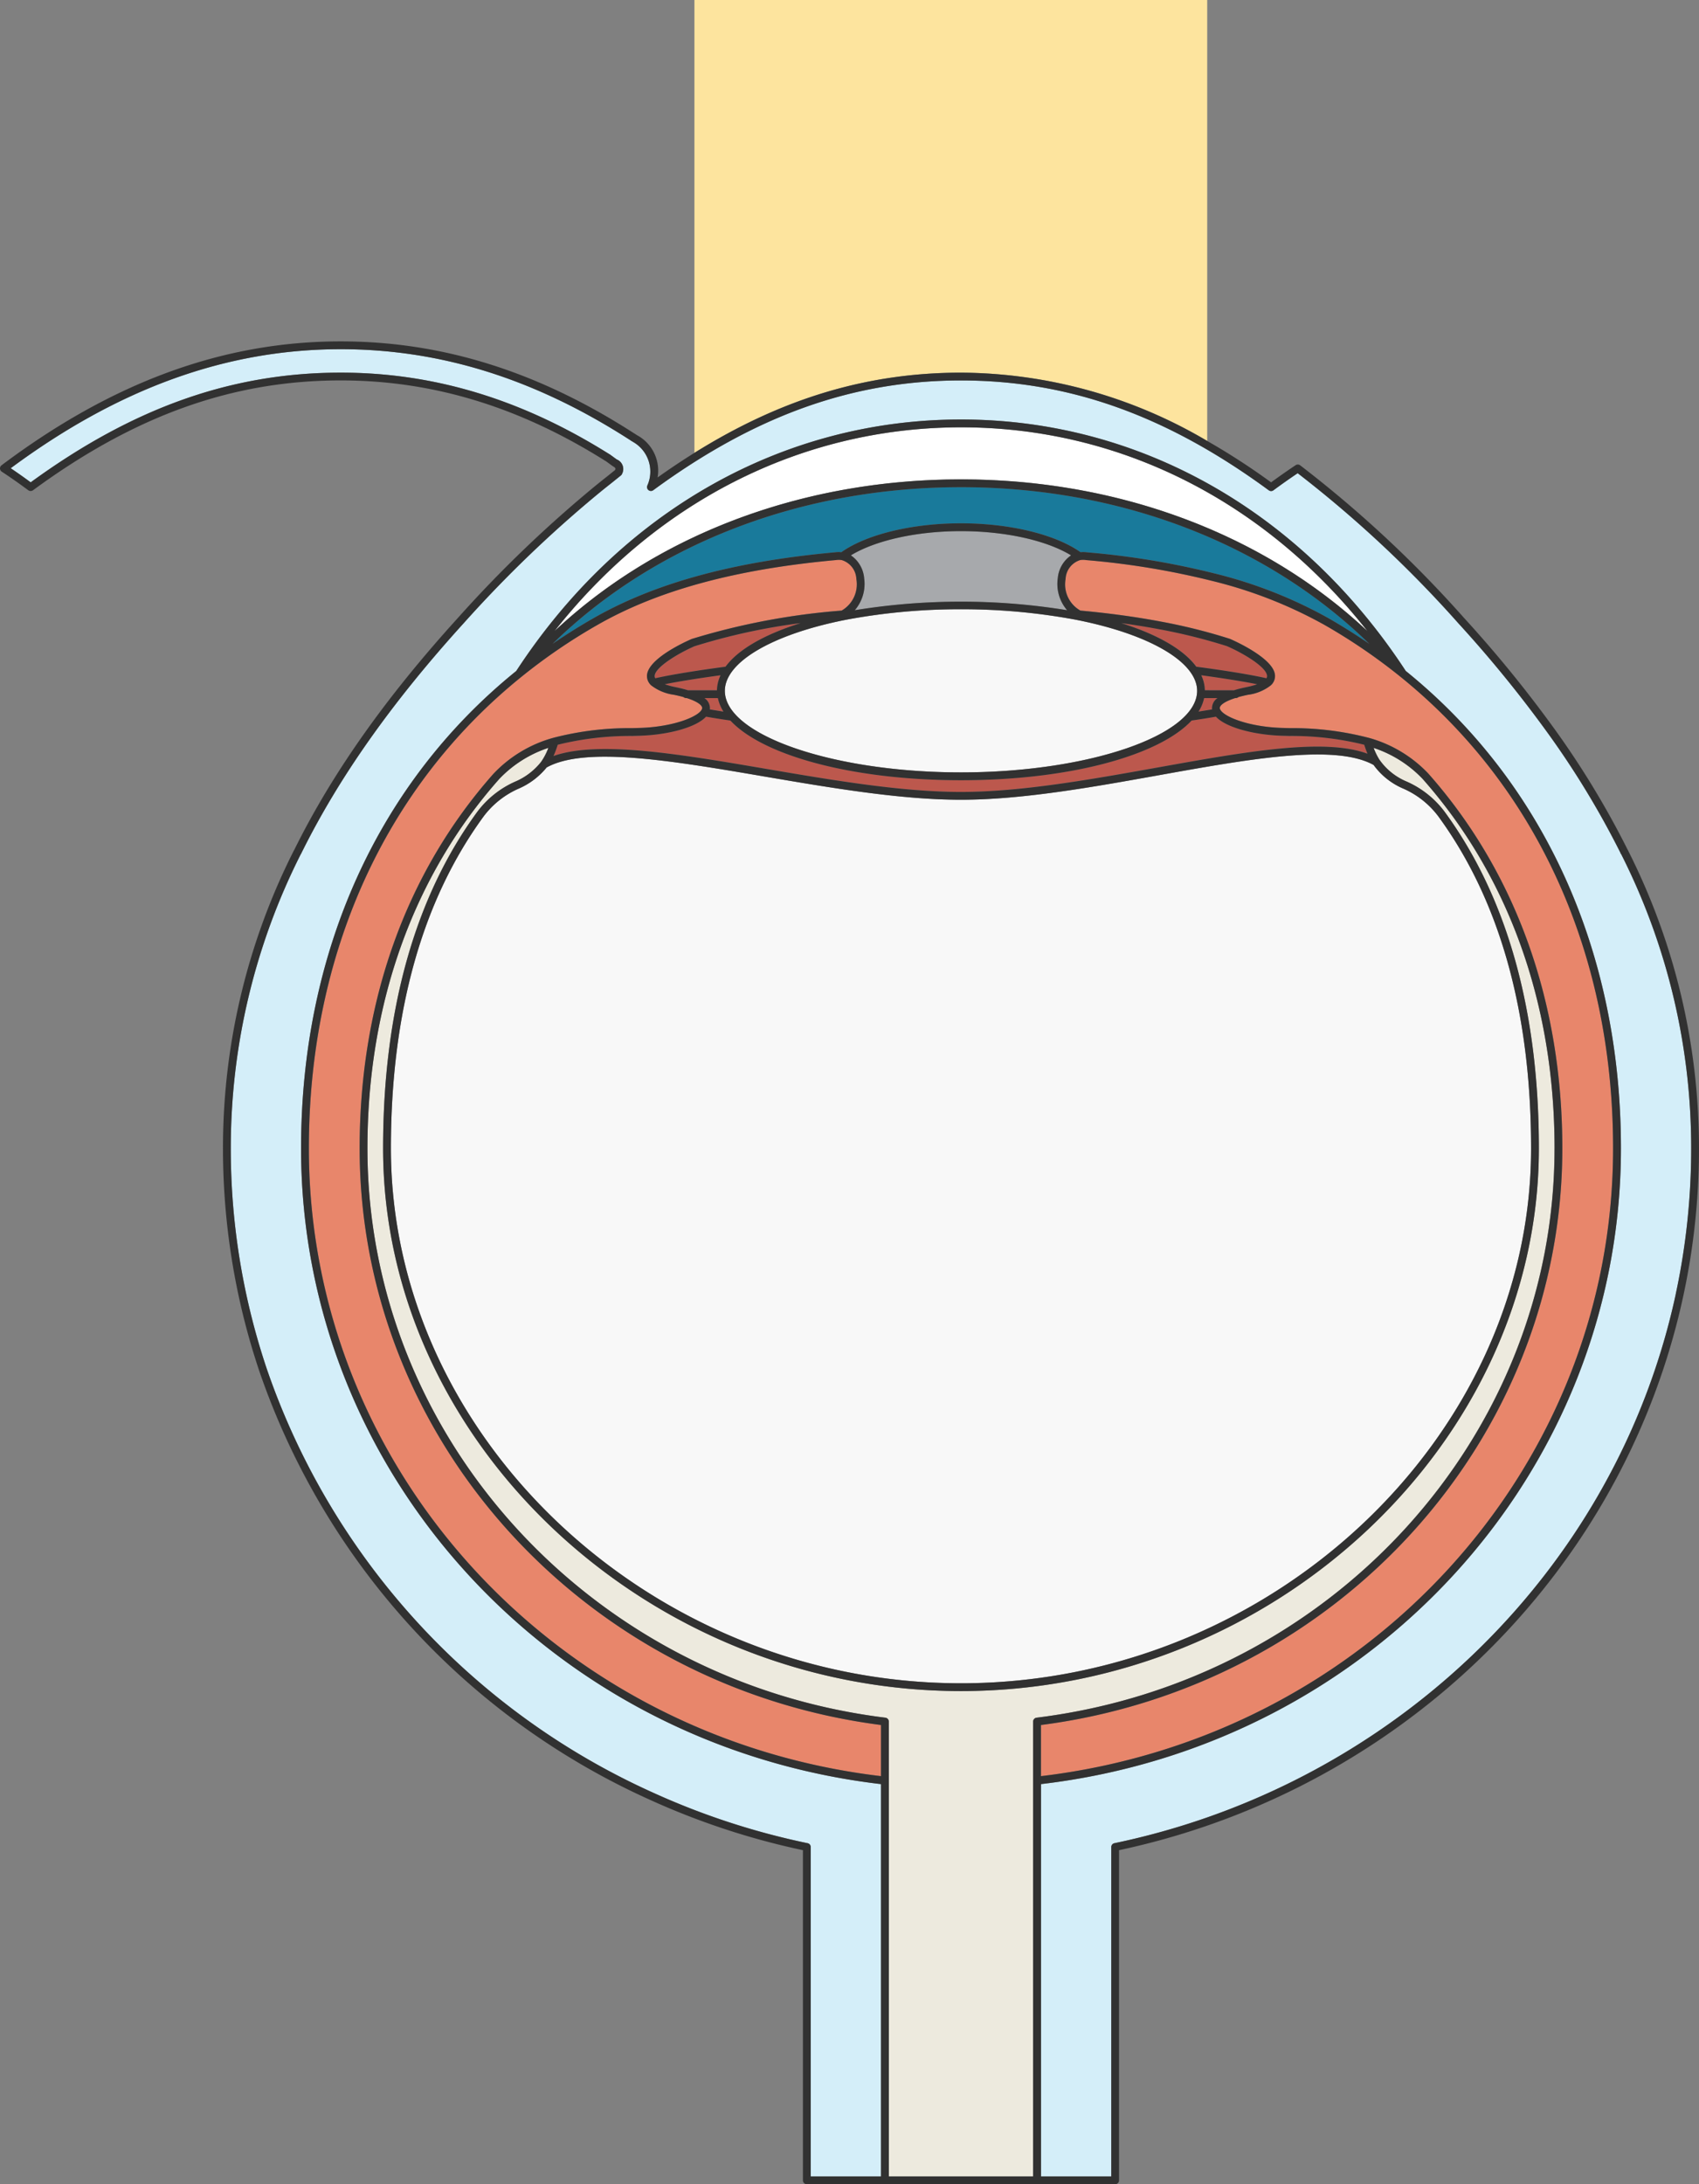
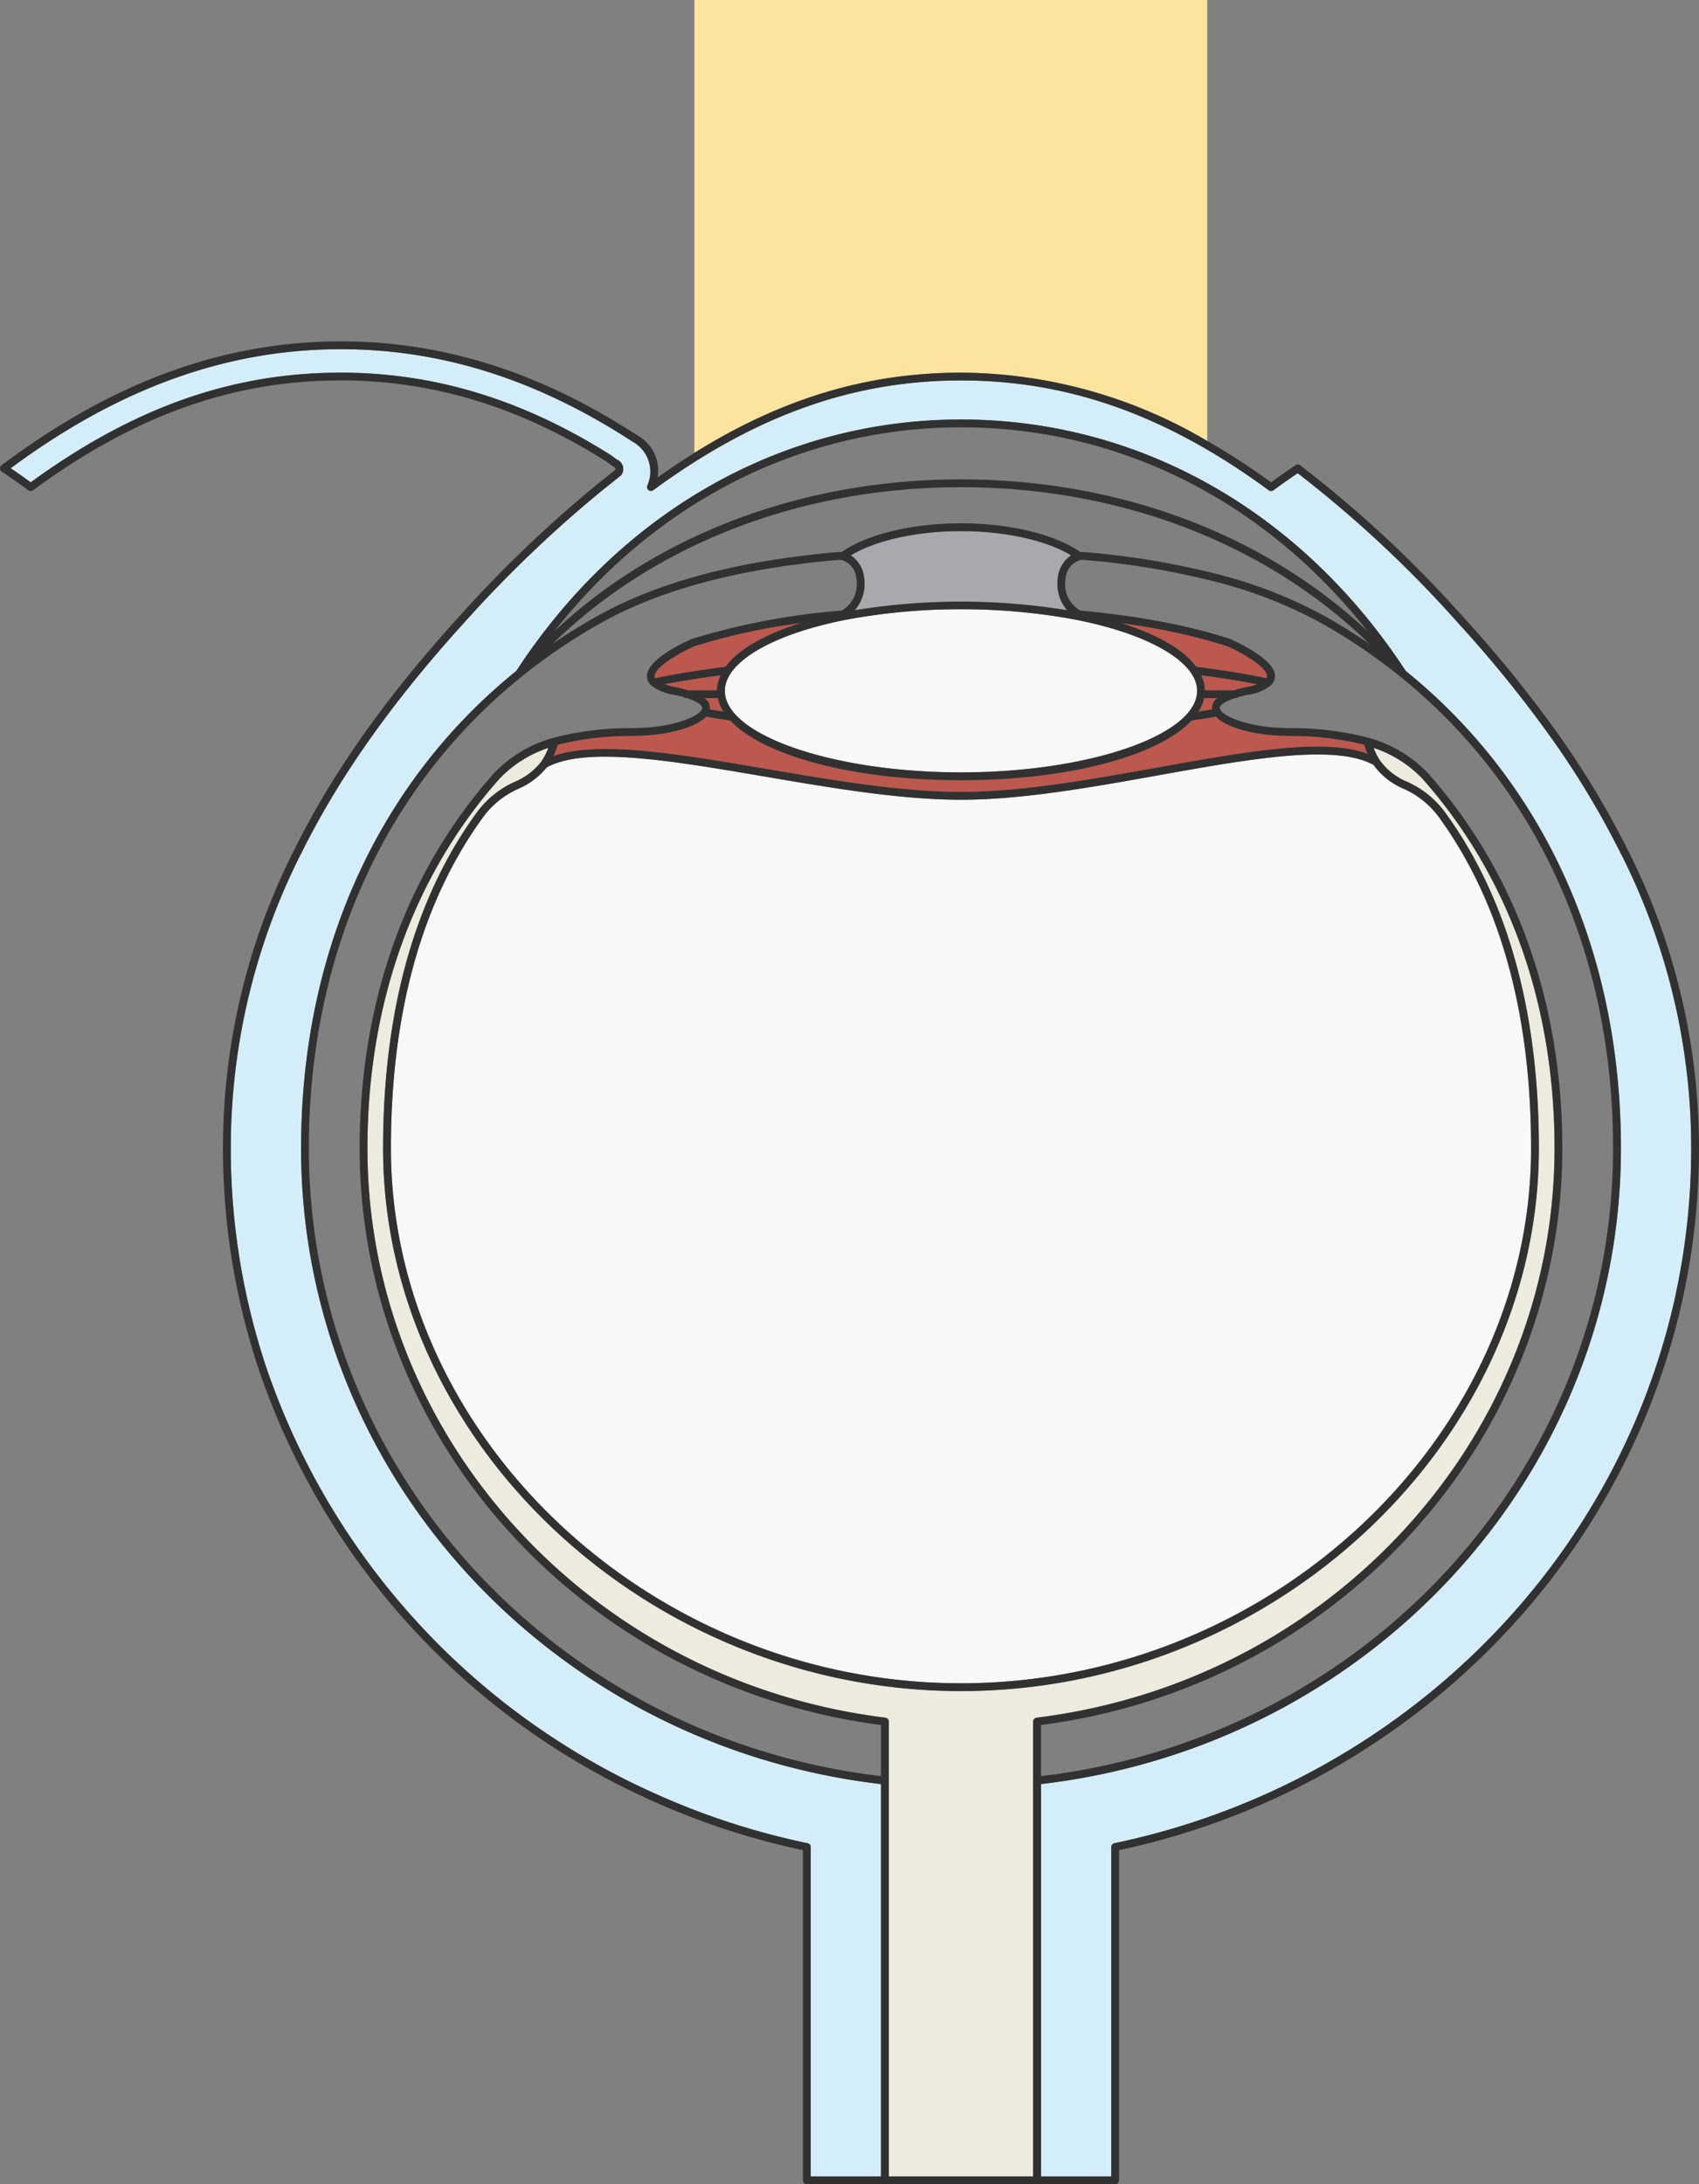
<svg xmlns="http://www.w3.org/2000/svg" width="217.551" height="279.626" viewBox="0 0 217.551 279.626">
  <rect x="0" y="0" width="217.551" height="279.626" fill="#808080" stroke="none" />
  <defs>
    <clipPath id="a">
      <rect width="217.551" height="279.626" fill="none" />
    </clipPath>
  </defs>
  <g clip-path="url(#a)">
    <path d="M154.58,56.449V0H88.918V57.973c11.19-6.981,22.183-10.267,34.133-10.267a62.548,62.548,0,0,1,31.529,8.743" fill="#fde49e" />
    <path d="M199.051,147.016c0-18.468-5.842-34.826-16.9-47.309a15.27,15.27,0,0,0-6.269-3.962,8.682,8.682,0,0,0,.74,1.509l.008.008a8.037,8.037,0,0,0,3.536,2.817,12.241,12.241,0,0,1,4.8,3.833c8.014,10.947,12.077,25.448,12.077,43.1,0,37.662-33.888,69.481-74,69.481s-73.994-31.819-73.994-69.481c0-17.654,4.062-32.155,12.075-43.1a12.269,12.269,0,0,1,4.8-3.83,8.413,8.413,0,0,0,3.332-2.517l.006-.006a7.884,7.884,0,0,0,.951-1.816,15.293,15.293,0,0,0-6.282,3.972c-11.045,12.463-16.887,28.822-16.887,47.3,0,36.885,28.512,68.218,66.321,72.885a.5.5,0,0,1,.439.5v58.229h18.48V220.4a.5.5,0,0,1,.439-.5c37.809-4.667,66.321-36,66.321-72.885" fill="#edeade" />
-     <path d="M182.9,99.037c11.225,12.675,17.154,29.263,17.154,47.979,0,37.245-28.67,68.9-66.76,73.821v6.547c41.8-4.954,73.26-39.4,73.26-80.368,0-24.774-9.675-46.22-27.244-60.39l0,0a73.5,73.5,0,0,0-9.762-6.653,57.4,57.4,0,0,0-14.276-5.59A101.3,101.3,0,0,0,139.1,71.7a2.36,2.36,0,0,0-.777-.006,2.656,2.656,0,0,0-1.875,2.438,3.841,3.841,0,0,0,1.9,4.032h0c3.629.327,7.081.8,10.26,1.4a72.588,72.588,0,0,1,8.871,2.215c.592.254,5.4,2.4,5.763,4.5a1.576,1.576,0,0,1-.536,1.471,5.985,5.985,0,0,1-2.913,1.194c-.5.107-.892.2-1.221.295a.5.5,0,0,1-.321.124h-.079c-1.516.483-2.016.989-1.973,1.307.122.9,3.352,2.364,7.943,2.513l1.03.029a38.75,38.75,0,0,1,10.055,1.232,16.576,16.576,0,0,1,7.675,4.591" fill="#e8866b" />
-     <path d="M46.051,147.016c0-18.727,5.929-35.315,17.145-47.972a16.6,16.6,0,0,1,7.683-4.6,38.758,38.758,0,0,1,10.056-1.233l1.03-.028c4.59-.15,7.82-1.611,7.942-2.513.043-.318-.459-.827-1.973-1.307h-.082a.493.493,0,0,1-.323-.125c-.329-.094-.719-.188-1.223-.295a6.077,6.077,0,0,1-2.864-1.162.154.154,0,0,1-.024-.019l-.023-.017a1.617,1.617,0,0,1-.555-1.191c0-2.159,4.782-4.344,5.74-4.76a88.785,88.785,0,0,1,19.189-3.63,3.885,3.885,0,0,0,1.888-4.044,2.639,2.639,0,0,0-1.875-2.424,2.35,2.35,0,0,0-.744,0c-12.812,1.163-22.768,3.867-30.479,8.27A72.889,72.889,0,0,0,66.8,86.624l0,0c-17.569,14.17-27.244,35.617-27.244,60.39,0,40.956,31.457,75.4,73.26,80.368v-6.547c-38.09-4.916-66.76-36.576-66.76-73.821" fill="#e8866b" />
    <path d="M66.392,100.969a11.283,11.283,0,0,0-4.456,3.533c-7.884,10.771-11.881,25.072-11.881,42.51,0,37.12,33.427,68.48,72.994,68.48s73-31.36,73-68.48c0-17.436-4-31.737-11.884-42.51a11.262,11.262,0,0,0-4.456-3.536,9.078,9.078,0,0,1-3.826-3.037c-4.928-2.73-15.853-.775-27.421,1.3-8.653,1.551-17.6,3.154-25.413,3.154-7.728,0-16.62-1.517-25.219-2.984C86.07,97.392,74.961,95.5,70,98.248a9.488,9.488,0,0,1-3.6,2.721" fill="#f8f8f8" />
    <path d="M159.585,87.967a9.815,9.815,0,0,0,1.391-.374c-2.416-.484-5.575-.936-7.156-1.15a4.785,4.785,0,0,1,.462,1.922h3.726c.407-.128.9-.253,1.577-.4" fill="#bc584d" />
    <path d="M155.9,89.365h-1.716a5.281,5.281,0,0,1-.716,1.73c.513-.078,1.132-.176,1.738-.281l0-.008a1.552,1.552,0,0,1,.7-1.441" fill="#bc584d" />
    <path d="M162.251,86.451c-.206-1.189-3.256-2.923-5.13-3.736a71.848,71.848,0,0,0-8.7-2.167c-1.555-.294-3.178-.555-4.854-.784,4.693,1.468,8.016,3.4,9.623,5.584,1.107.144,5.993.8,8.99,1.478a.521.521,0,0,0,.075-.375" fill="#bc584d" />
    <path d="M83.84,86.557a.529.529,0,0,0,.083.27c3.006-.683,7.905-1.337,9-1.479,1.608-2.188,4.933-4.117,9.628-5.586a79.448,79.448,0,0,0-13.613,2.97c-2.088.91-5.093,2.715-5.093,3.825" fill="#bc584d" />
    <path d="M90.9,90.807l0,.009c.608.1,1.228.2,1.742.282a5.312,5.312,0,0,1-.717-1.732H90.2a1.55,1.55,0,0,1,.7,1.441" fill="#bc584d" />
    <path d="M88.092,88.365h3.729a4.79,4.79,0,0,1,.462-1.924c-1.577.214-4.74.666-7.161,1.151a9.777,9.777,0,0,0,1.387.374c.686.146,1.176.27,1.583.4" fill="#bc584d" />
    <path d="M80.96,94.214a38.654,38.654,0,0,0-9.546,1.125,11.578,11.578,0,0,1-.545,1.444C76.569,94.765,87,96.535,98,98.412c8.558,1.46,17.407,2.97,25.05,2.97,7.723,0,16.627-1.6,25.237-3.139,11.344-2.034,21.254-3.8,26.819-1.754a12.223,12.223,0,0,1-.418-1.15,38.647,38.647,0,0,0-9.545-1.125l-1.037-.028c-3.454-.113-7.107-1.028-8.411-2.442-1.259.223-2.646.428-3.112.495-4.189,4.493-15.668,7.643-29.533,7.643S97.711,96.734,93.523,92.24c-.461-.066-1.853-.271-3.117-.495-1.3,1.414-4.956,2.328-8.41,2.441Z" fill="#bc584d" />
    <path d="M92.814,88.441c0,5.659,13.846,10.44,30.234,10.44s30.241-4.781,30.241-10.44c0-3.688-6.118-7.266-15.586-9.113a81.246,81.246,0,0,0-29.3,0c-9.468,1.847-15.586,5.425-15.586,9.113" fill="#f8f8f8" />
-     <path d="M76.063,79.1c7.838-4.475,17.927-7.221,30.843-8.393a3.238,3.238,0,0,1,.828-.015c3.233-2.282,9.069-3.7,15.315-3.7s12.083,1.415,15.315,3.7a3.357,3.357,0,0,1,.853.017,102.08,102.08,0,0,1,16.3,2.7A58.5,58.5,0,0,1,170.04,79.1q2.735,1.563,5.3,3.325c-13.111-12.8-31.83-20.056-52.288-20.056s-39.177,7.256-52.281,20.05c1.71-1.172,3.477-2.284,5.3-3.32" fill="#197a9b" />
    <path d="M136.644,78.121A5.153,5.153,0,0,1,135.452,74a3.938,3.938,0,0,1,1.7-2.9c-3.172-1.924-8.446-3.1-14.1-3.1s-10.925,1.174-14.1,3.1a3.929,3.929,0,0,1,1.7,2.89,5.156,5.156,0,0,1-1.192,4.138,84.878,84.878,0,0,1,27.189,0" fill="#a7a9ac" />
-     <path d="M123.049,61.371c20.23,0,38.8,7.009,52.042,19.419-13.138-16.661-31.753-26.084-52.009-26.084-20.311,0-38.94,9.421-52.072,26.081,13.238-12.408,31.805-19.416,52.039-19.416" fill="#fff" />
    <path d="M207.581,109.338a.25.25,0,0,1-.086-.156,111.153,111.153,0,0,0-9.261-15.275,157.795,157.795,0,0,0-11.495-14.115,150.418,150.418,0,0,0-20.575-19.213c-1.054.709-2.1,1.446-3.107,2.19a.5.5,0,0,1-.593,0c-13.072-9.6-25.6-14.064-39.413-14.064S96.724,53.172,83.645,62.759a.5.5,0,0,1-.758-.594,4.369,4.369,0,0,0-1.869-5.613.508.508,0,0,1-.093-.073c.021.057-.194-.116-.267-.161a.282.282,0,0,1-.038-.021C68.507,48.5,56.408,44.706,43.631,44.706c-14.586,0-28.418,4.986-42.263,15.237.848.571,1.7,1.175,2.559,1.806C17.075,52.17,29.7,47.706,43.631,47.706c11.953,0,23.2,3.414,34.386,10.435a.386.386,0,0,1,.057.03c.077.048.326.229.552.4.157.114.3.22.351.253a1.321,1.321,0,0,1,.677,1.841.483.483,0,0,1-.151.206l-1.129.911c-.482.38-.971.769-1.45,1.158A158.853,158.853,0,0,0,59.36,79.792c-9.212,10.151-16.013,19.79-20.791,29.466a.372.372,0,0,1-.021.039.571.571,0,0,1-.039.061,83.4,83.4,0,0,0-8.958,37.658,88.3,88.3,0,0,0,4.6,28.2,92.367,92.367,0,0,0,49.393,54.244,94.09,94.09,0,0,0,19.866,6.506.5.5,0,0,1,.4.489v42.17h9V228.4c-42.368-4.971-74.26-39.883-74.26-81.386,0-25.053,9.785-46.755,27.554-61.119,13.372-20.458,34.124-32.191,56.946-32.191S166.613,65.439,180,85.9c17.77,14.364,27.555,36.066,27.555,61.119,0,41.512-31.893,76.424-74.26,81.386v50.224h9v-42.17a.5.5,0,0,1,.4-.489c32.415-6.767,58.953-30.045,69.257-60.75a88.281,88.281,0,0,0,4.6-28.2,83.388,83.388,0,0,0-8.97-37.678" fill="#d4eef9" />
    <path d="M208.481,108.9a.785.785,0,0,0-.054-.091,112.028,112.028,0,0,0-9.38-15.487,158.825,158.825,0,0,0-11.567-14.2,150.584,150.584,0,0,0-21-19.554.5.5,0,0,0-.578-.016c-1.063.71-2.118,1.448-3.143,2.2a87.775,87.775,0,0,0-8.179-5.3,62.548,62.548,0,0,0-31.529-8.743c-11.949,0-22.943,3.286-34.133,10.268q-2.352,1.466-4.718,3.15A5.143,5.143,0,0,0,81.544,55.7c-.125-.09-.325-.213-.374-.242l-.023-.014c-12.274-7.9-24.546-11.74-37.516-11.74-15.01,0-29.216,5.188-43.431,15.86a.5.5,0,0,0,.025.818c1.12.736,2.262,1.538,3.4,2.383a.525.525,0,0,0,.6,0c13.074-9.6,25.595-14.064,39.405-14.064,11.777,0,22.868,3.373,33.9,10.313a.43.43,0,0,0,.052.028c.094.064.278.2.448.325s.335.244.414.3c.354.218.41.253.322.5l-1.02.822c-.482.38-.974.773-1.456,1.163A159.866,159.866,0,0,0,58.62,79.12C49.349,89.336,42.5,99.045,37.68,108.8a.842.842,0,0,0-.058.095,84.391,84.391,0,0,0-9.071,38.121,89.787,89.787,0,0,0,2.011,18.906,88.87,88.87,0,0,0,2.644,9.613,93.372,93.372,0,0,0,49.926,54.836,95.1,95.1,0,0,0,19.679,6.491v42.264a.5.5,0,0,0,.5.5h39.48a.5.5,0,0,0,.5-.5V236.861c32.582-6.944,59.228-30.41,69.6-61.326a89.235,89.235,0,0,0,4.657-28.519,84.357,84.357,0,0,0-9.07-38.114m-95.67,118.482c-41.8-4.964-73.26-39.412-73.26-80.368,0-24.774,9.675-46.22,27.244-60.39v0a72.964,72.964,0,0,1,9.763-6.653c7.711-4.4,17.667-7.108,30.479-8.271a2.35,2.35,0,0,1,.744,0,2.641,2.641,0,0,1,1.875,2.425,3.886,3.886,0,0,1-1.888,4.044A88.724,88.724,0,0,0,88.58,81.8c-.958.416-5.74,2.6-5.74,4.76a1.617,1.617,0,0,0,.555,1.191c.006.006.016.011.023.017a.2.2,0,0,0,.023.018,6.076,6.076,0,0,0,2.865,1.162c.5.108.894.2,1.223.295a.488.488,0,0,0,.323.125h.082c1.514.481,2.016.99,1.973,1.308-.122.9-3.352,2.363-7.943,2.513l-1.029.028a38.765,38.765,0,0,0-10.057,1.232,16.6,16.6,0,0,0-7.682,4.6C51.98,111.7,46.051,128.289,46.051,147.016c0,37.245,28.67,68.9,66.76,73.821ZM123.049,62.371c20.458,0,39.177,7.26,52.288,20.057q-2.559-1.755-5.3-3.325a58.457,58.457,0,0,0-14.524-5.691,102.2,102.2,0,0,0-16.3-2.7,3.313,3.313,0,0,0-.853-.018c-3.232-2.283-9.069-3.7-15.315-3.7s-12.082,1.415-15.315,3.7a3.284,3.284,0,0,0-.828.015c-12.916,1.173-23,3.919-30.843,8.394q-2.727,1.554-5.3,3.32c13.1-12.794,31.82-20.051,52.281-20.051M71.01,80.787c13.132-16.66,31.761-26.081,52.072-26.081,20.256,0,38.871,9.423,52.009,26.084-13.243-12.41-31.812-19.419-52.042-19.419s-38.8,7.008-52.039,19.416m39.638-6.8a3.929,3.929,0,0,0-1.7-2.891c3.172-1.923,8.445-3.1,14.1-3.1s10.93,1.175,14.1,3.1a3.942,3.942,0,0,0-1.7,2.9,5.152,5.152,0,0,0,1.192,4.123,84.879,84.879,0,0,0-27.189,0,5.158,5.158,0,0,0,1.192-4.137M123.049,78A77.994,77.994,0,0,1,137.7,79.328c9.468,1.848,15.586,5.426,15.586,9.113,0,5.66-13.848,10.441-30.24,10.441S92.815,94.1,92.815,88.441c0-3.688,6.117-7.265,15.585-9.113A77.794,77.794,0,0,1,123.049,78m32.156,12.819c-.606.1-1.224.2-1.737.281a5.317,5.317,0,0,0,.716-1.731H155.9a1.555,1.555,0,0,0-.7,1.442l0,.008m-.923-2.45a4.763,4.763,0,0,0-.461-1.922c1.581.214,4.74.666,7.155,1.15a9.777,9.777,0,0,1-1.391.374c-.679.144-1.17.269-1.577.4Zm-1.1-3.016c-1.607-2.189-4.931-4.117-9.623-5.585,1.676.229,3.3.49,4.853.784a72.035,72.035,0,0,1,8.7,2.167c1.875.813,4.925,2.547,5.13,3.736a.514.514,0,0,1-.074.375c-3-.68-7.883-1.334-8.99-1.477m-60.269,0c-1.09.141-5.989.8-9,1.478a.53.53,0,0,1-.082-.269c0-1.111,3.005-2.915,5.093-3.826a79.431,79.431,0,0,1,13.613-2.969c-4.695,1.469-8.021,3.4-9.628,5.586m-.635,1.093a4.794,4.794,0,0,0-.462,1.924H88.092c-.407-.129-.9-.253-1.583-.4a9.514,9.514,0,0,1-1.387-.374c2.421-.485,5.584-.937,7.161-1.151m-.363,2.924a5.308,5.308,0,0,0,.717,1.733c-.514-.079-1.134-.178-1.741-.282l0-.009a1.552,1.552,0,0,0-.7-1.442Zm-1.514,2.38c1.264.224,2.657.429,3.117.495,4.189,4.494,15.665,7.642,29.526,7.642s25.344-3.15,29.532-7.643c.466-.067,1.854-.272,3.113-.495,1.3,1.414,4.956,2.329,8.411,2.442l1.036.028a38.649,38.649,0,0,1,9.546,1.125,11.951,11.951,0,0,0,.418,1.15c-5.565-2.048-15.475-.28-26.819,1.754-8.611,1.543-17.514,3.139-25.237,3.139-7.644,0-16.493-1.51-25.051-2.97-11-1.877-21.429-3.647-27.128-1.629a11.578,11.578,0,0,0,.545-1.444,38.649,38.649,0,0,1,9.546-1.125L82,94.186c3.454-.113,7.106-1.027,8.409-2.441M97.83,99.4c8.6,1.468,17.491,2.985,25.219,2.985,7.812,0,16.76-1.6,25.413-3.154,11.568-2.075,22.494-4.03,27.421-1.3a9.085,9.085,0,0,0,3.826,3.037,11.244,11.244,0,0,1,4.456,3.536c7.885,10.773,11.884,25.074,11.884,42.51,0,37.12-33.43,68.48-73,68.48s-72.994-31.36-72.994-68.48c0-17.438,4-31.74,11.882-42.51a11.272,11.272,0,0,1,4.455-3.533A9.5,9.5,0,0,0,70,98.248C74.961,95.5,86.07,97.392,97.83,99.4m77.392-4.951a38.75,38.75,0,0,0-10.055-1.232l-1.03-.028c-4.591-.15-7.821-1.612-7.943-2.514-.043-.317.457-.824,1.973-1.307h.079a.489.489,0,0,0,.321-.124c.33-.094.721-.188,1.221-.295a5.976,5.976,0,0,0,2.913-1.194,1.575,1.575,0,0,0,.536-1.471c-.364-2.1-5.171-4.247-5.763-4.5a72.411,72.411,0,0,0-8.871-2.214c-3.179-.6-6.631-1.071-10.26-1.4h0a3.841,3.841,0,0,1-1.9-4.032,2.656,2.656,0,0,1,1.875-2.438,2.36,2.36,0,0,1,.777.006,101.3,101.3,0,0,1,16.172,2.677,57.477,57.477,0,0,1,14.276,5.59,73.5,73.5,0,0,1,9.762,6.653l0,0c17.569,14.17,27.244,35.616,27.244,60.39,0,40.965-31.457,75.414-73.26,80.368v-6.547c38.09-4.916,66.76-36.576,66.76-73.821,0-18.716-5.929-35.3-17.154-47.979a16.571,16.571,0,0,0-7.675-4.591M132.73,219.9a.5.5,0,0,0-.439.5v58.229h-18.48V220.4a.5.5,0,0,0-.439-.5c-37.809-4.667-66.321-36-66.321-72.884,0-18.479,5.842-34.838,16.887-47.3a15.276,15.276,0,0,1,6.282-3.972,7.9,7.9,0,0,1-.951,1.816l-.006.006a8.431,8.431,0,0,1-3.332,2.517,12.26,12.26,0,0,0-4.8,3.83c-8.013,10.944-12.075,25.445-12.075,43.1,0,37.662,33.885,69.48,73.994,69.48s74-31.818,74-69.48c0-17.653-4.064-32.153-12.077-43.1a12.232,12.232,0,0,0-4.8-3.833,8.046,8.046,0,0,1-3.536-2.817l-.008-.008a8.756,8.756,0,0,1-.741-1.509,15.264,15.264,0,0,1,6.27,3.962c11.053,12.483,16.9,28.841,16.9,47.309,0,36.884-28.512,68.217-66.321,72.884m81.832-54.189a87.982,87.982,0,0,1-2.616,9.506c-10.3,30.705-36.842,53.983-69.257,60.75a.5.5,0,0,0-.4.489v42.17h-9V228.4c42.367-4.962,74.26-39.874,74.26-81.386,0-25.053-9.785-46.755-27.554-61.119-13.384-20.458-34.125-32.191-56.946-32.191S79.477,65.439,66.105,85.9c-17.769,14.364-27.554,36.066-27.554,61.119,0,41.5,31.892,76.415,74.26,81.386v50.224h-9v-42.17a.5.5,0,0,0-.4-.489,94.09,94.09,0,0,1-19.866-6.506,92.373,92.373,0,0,1-49.393-54.244,88.385,88.385,0,0,1-4.6-28.2,83.424,83.424,0,0,1,8.958-37.659.385.385,0,0,0,.039-.06.372.372,0,0,0,.021-.039c4.778-9.676,11.579-19.315,20.791-29.466A158.941,158.941,0,0,1,76.924,62.935c.479-.389.968-.778,1.451-1.158l1.128-.911a.483.483,0,0,0,.151-.206,1.32,1.32,0,0,0-.677-1.841c-.05-.033-.194-.139-.351-.253-.226-.166-.475-.347-.552-.4a.386.386,0,0,0-.057-.03C66.833,51.12,55.584,47.706,43.631,47.706c-13.93,0-26.556,4.464-39.7,14.043-.854-.631-1.711-1.235-2.559-1.806C15.213,49.691,29.045,44.706,43.631,44.706c12.777,0,24.876,3.791,36.989,11.591a.282.282,0,0,0,.038.021c.073.045.288.218.267.161a.508.508,0,0,0,.093.073,4.369,4.369,0,0,1,1.869,5.613.5.5,0,0,0,.758.594c13.079-9.587,25.6-14.053,39.406-14.053s26.341,4.469,39.413,14.064a.5.5,0,0,0,.593,0c1.009-.744,2.053-1.481,3.107-2.19a150.418,150.418,0,0,1,20.575,19.213,157.619,157.619,0,0,1,11.495,14.115,111.153,111.153,0,0,1,9.261,15.275.26.26,0,0,0,.086.156,83.388,83.388,0,0,1,8.97,37.678,88.846,88.846,0,0,1-1.989,18.695" fill="#313131" />
  </g>
</svg>